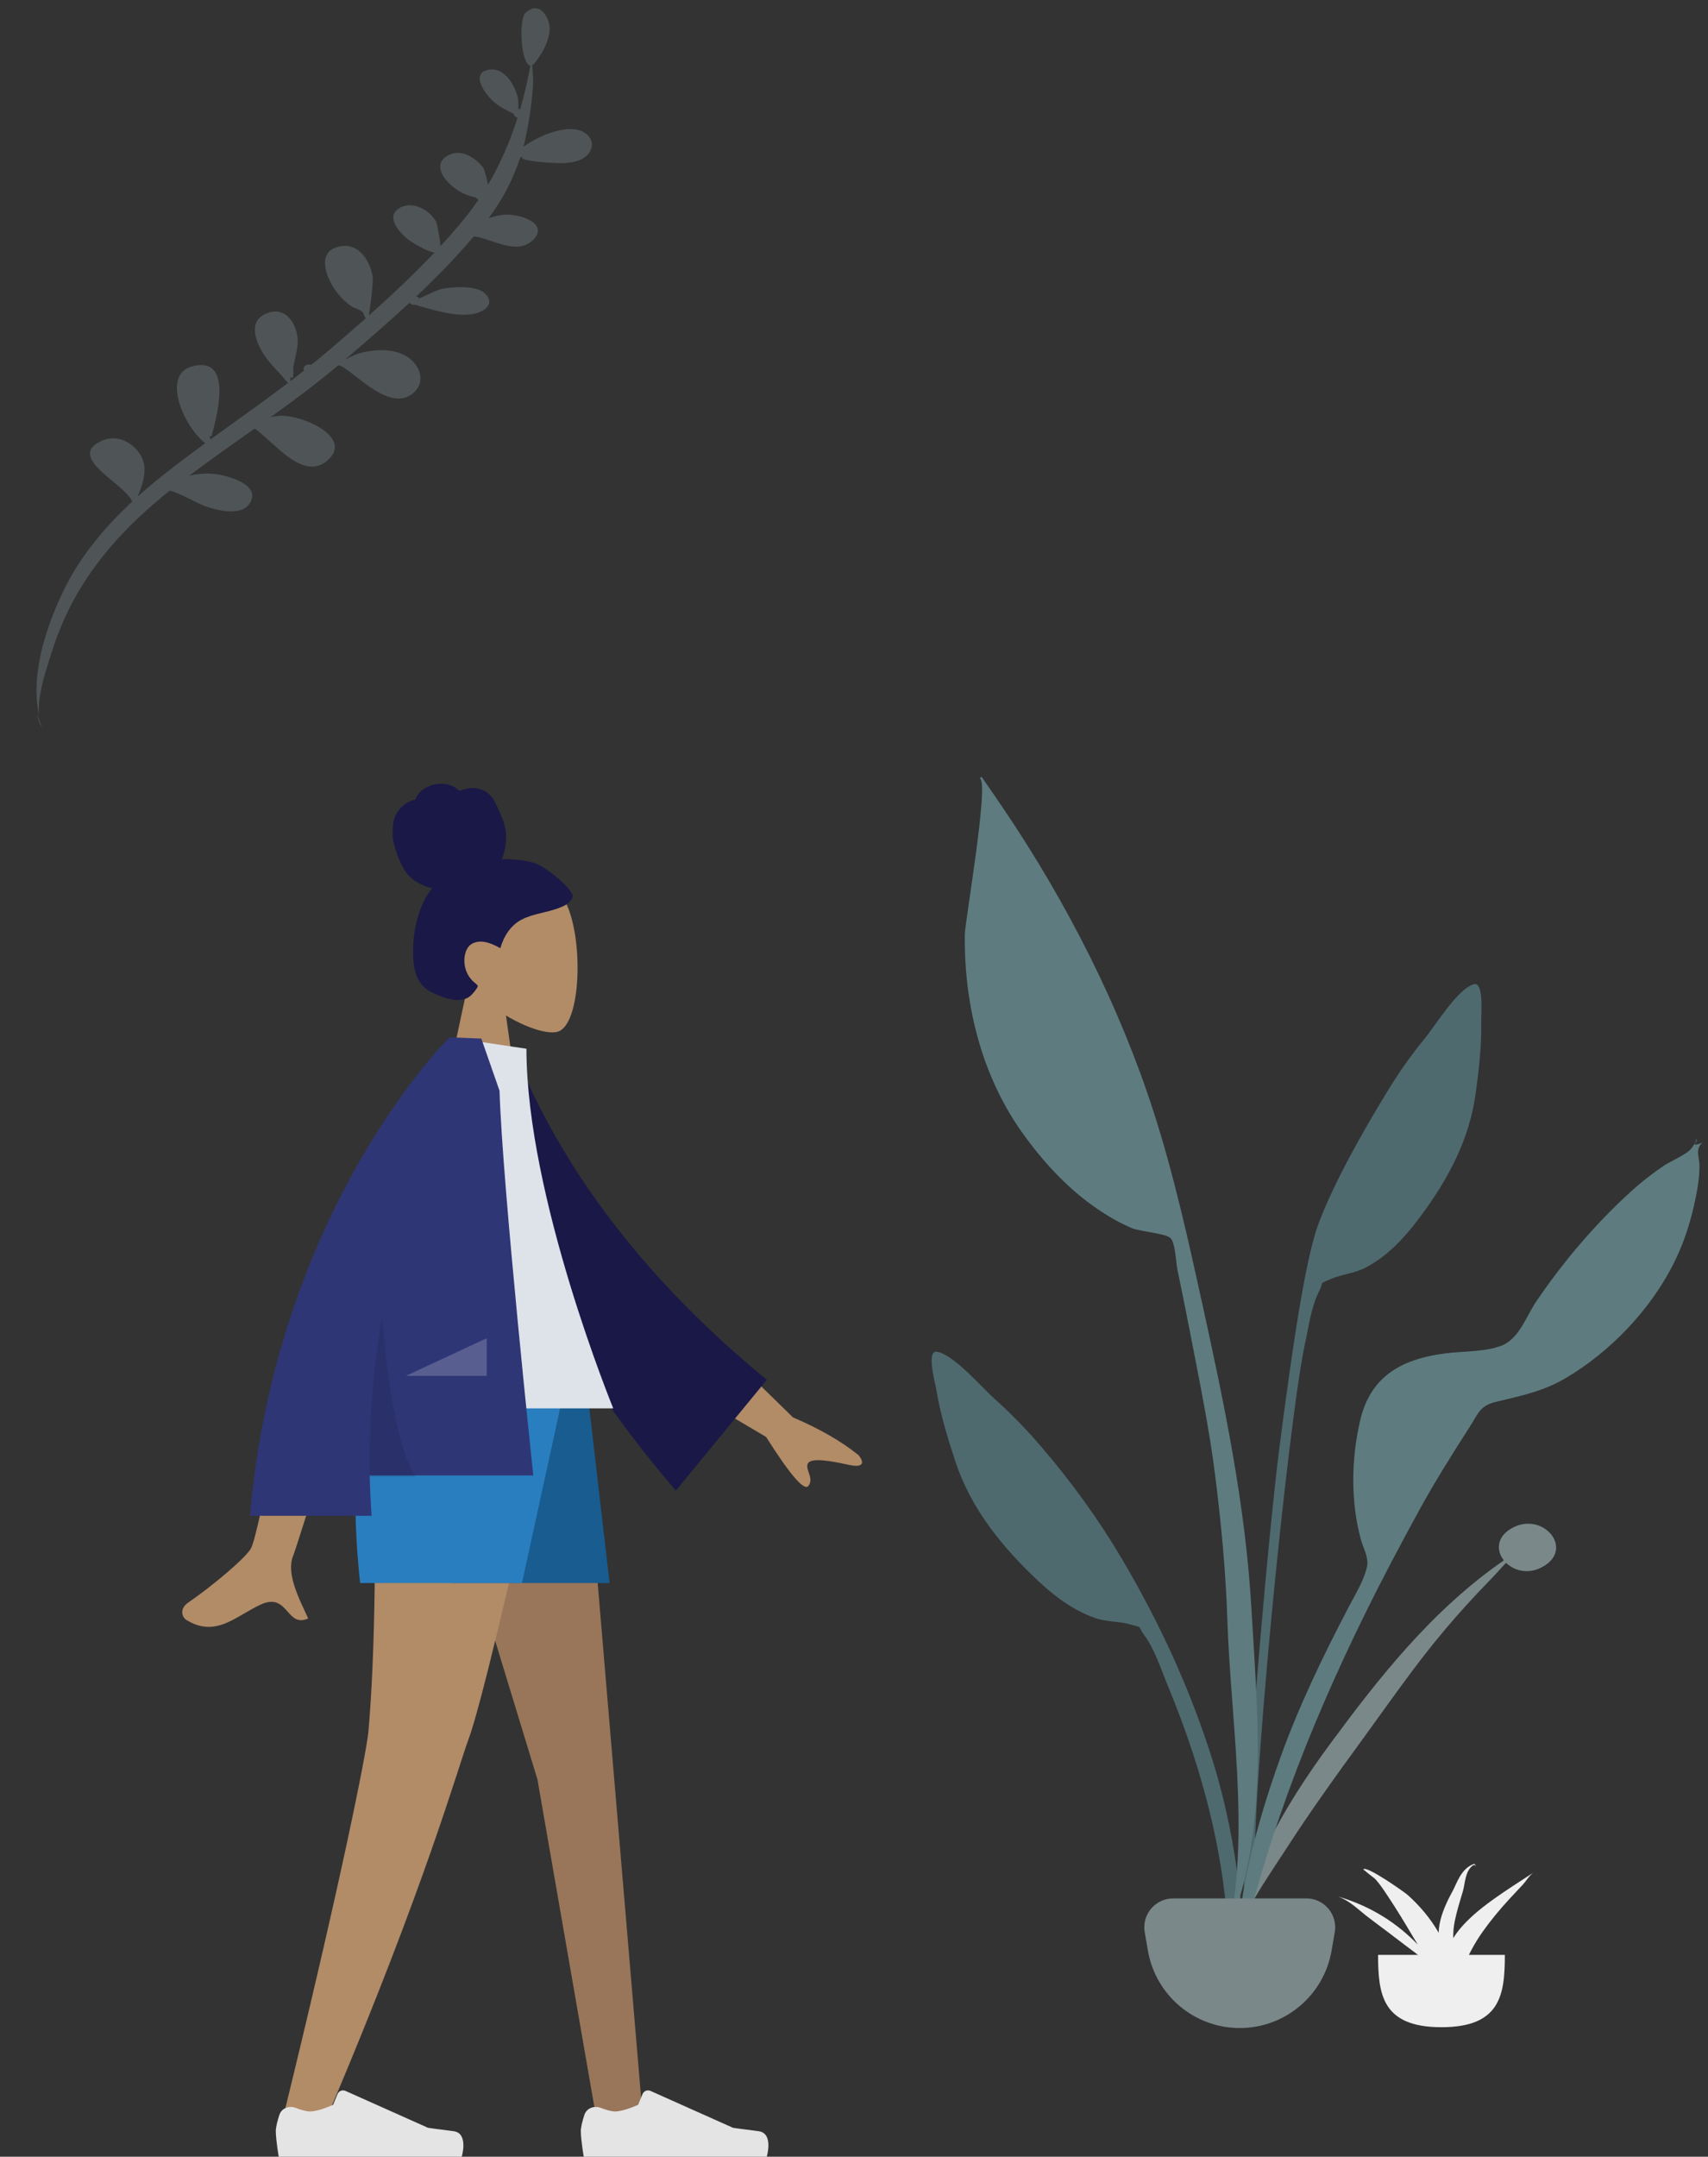
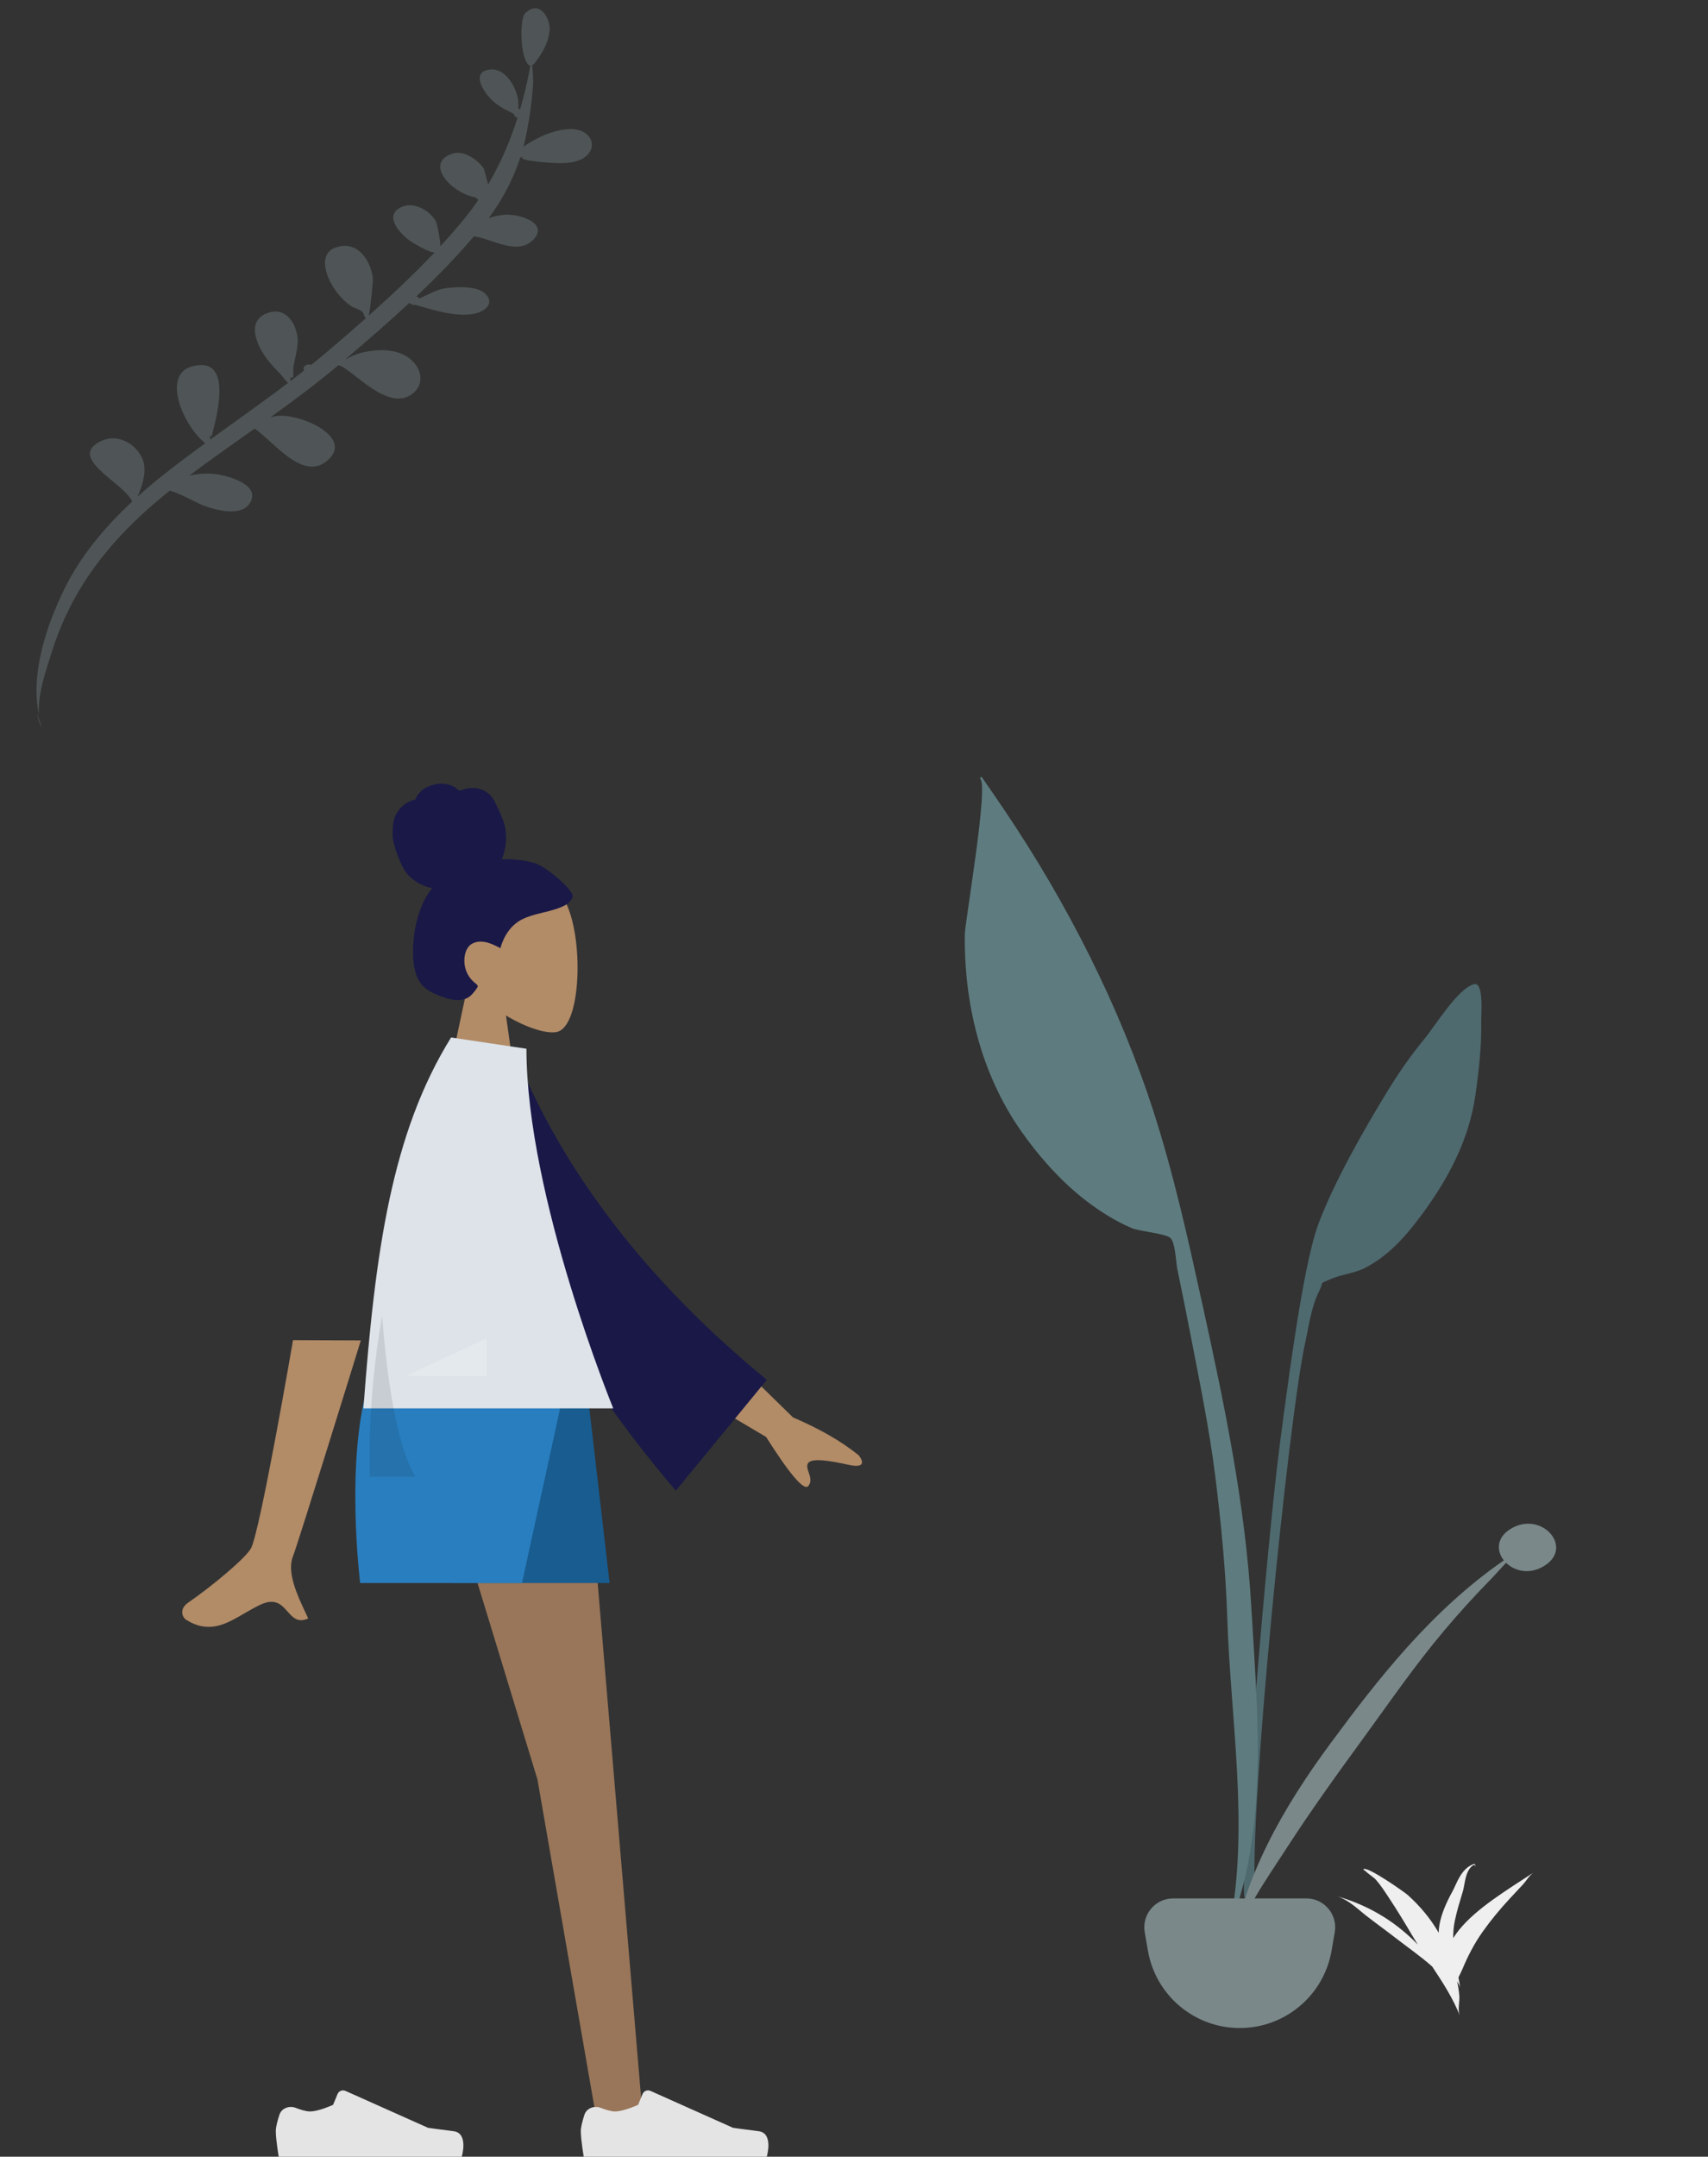
<svg xmlns="http://www.w3.org/2000/svg" width="286" height="361" viewBox="0 0 286 361" fill="none">
  <rect x="0" y="0" width="286" height="361" fill="#333333" stroke="none" />
  <path fill-rule="evenodd" clip-rule="evenodd" d="M84.725 169.978C88.243 172.104 91.7 173.131 93.323 172.712C97.392 171.66 97.766 156.739 94.618 150.857C91.469 144.975 75.283 142.411 74.468 154.066C74.184 158.11 75.879 161.72 78.382 164.666L73.893 185.639H86.933L84.725 169.978Z" fill="#B28B67" />
  <path fill-rule="evenodd" clip-rule="evenodd" d="M89.467 144.45C87.685 143.906 85.099 143.721 84.011 143.846C84.63 142.36 84.875 140.703 84.675 139.091C84.48 137.524 83.782 136.19 83.136 134.792C82.838 134.148 82.501 133.507 81.998 133.014C81.485 132.512 80.836 132.18 80.156 132.022C79.46 131.86 78.732 131.874 78.034 132.021C77.726 132.086 77.449 132.227 77.147 132.306C76.837 132.386 76.687 132.192 76.462 131.996C75.92 131.526 75.126 131.294 74.44 131.21C73.671 131.117 72.873 131.233 72.139 131.487C71.425 131.734 70.739 132.134 70.223 132.718C69.993 132.978 69.784 133.273 69.649 133.6C69.593 133.734 69.584 133.813 69.451 133.862C69.327 133.908 69.183 133.909 69.056 133.952C67.825 134.37 66.772 135.324 66.199 136.548C65.865 137.262 65.706 138.52 65.749 139.929C65.793 141.338 67.062 145.016 68.25 146.357C69.31 147.554 70.868 148.344 72.371 148.69C71.374 149.834 70.709 151.262 70.218 152.716C69.684 154.294 69.354 155.934 69.232 157.605C69.116 159.193 69.106 160.872 69.477 162.426C69.824 163.879 70.567 165.071 71.807 165.827C72.376 166.174 72.987 166.434 73.602 166.672C74.207 166.906 74.815 167.134 75.45 167.265C76.651 167.514 78.035 167.472 78.96 166.513C79.293 166.168 79.66 165.734 79.903 165.312C79.991 165.16 80.044 165.061 79.937 164.912C79.81 164.735 79.604 164.599 79.441 164.46C78.508 163.667 77.931 162.609 77.785 161.352C77.637 160.076 77.979 158.43 79.217 157.873C80.744 157.186 82.426 157.975 83.784 158.71C84.361 156.669 85.545 154.831 87.403 153.895C89.457 152.859 91.815 152.738 93.927 151.849C94.477 151.618 95.037 151.355 95.442 150.883C95.612 150.686 95.81 150.43 95.878 150.169C95.967 149.827 95.746 149.539 95.576 149.272C94.673 147.856 91.249 144.995 89.467 144.45Z" fill="#191847" />
  <path fill-rule="evenodd" clip-rule="evenodd" d="M69.547 230.84L89.993 297.839L99.897 354.818H107.663L97.197 230.84H69.547Z" fill="#997659" />
-   <path fill-rule="evenodd" clip-rule="evenodd" d="M62.232 230.84C63.621 267.626 61.986 286.601 61.676 289.944C61.365 293.286 57.109 314.957 47.033 355.94L55.308 353.091C71.232 315.503 76.658 295.969 78.485 291.033C80.311 286.097 85.162 266.033 93.037 230.84H62.232Z" fill="#B28B67" />
  <path fill-rule="evenodd" clip-rule="evenodd" d="M49.523 352.823C48.429 352.402 47.149 352.87 46.786 353.985C46.474 354.941 46.183 356.017 46.183 356.701C46.183 358.174 46.673 361 46.673 361C48.378 361 77.318 361 77.318 361C77.318 361 78.513 357.042 75.939 356.726C73.365 356.41 71.663 356.156 71.663 356.156L57.85 349.984C57.335 349.754 56.731 349.995 56.517 350.516L55.78 352.307C55.78 352.307 53.398 353.422 51.908 353.422C51.26 353.422 50.347 353.141 49.523 352.823Z" fill="#E4E4E4" />
  <path fill-rule="evenodd" clip-rule="evenodd" d="M100.596 352.823C99.502 352.402 98.222 352.87 97.859 353.985C97.547 354.941 97.257 356.017 97.257 356.701C97.257 358.174 97.746 361 97.746 361C99.451 361 128.391 361 128.391 361C128.391 361 129.586 357.042 127.012 356.726C124.439 356.41 122.736 356.156 122.736 356.156L108.923 349.984C108.408 349.754 107.805 349.995 107.59 350.516L106.854 352.307C106.854 352.307 104.471 353.422 102.982 353.422C102.333 353.422 101.42 353.141 100.596 352.823Z" fill="#E4E4E4" />
  <path fill-rule="evenodd" clip-rule="evenodd" d="M66.83 230.84L75.523 264.976H102.076L98.117 230.84H66.83Z" fill="#185C90" />
  <path fill-rule="evenodd" clip-rule="evenodd" d="M61.94 230.84C57.649 243.732 60.31 264.976 60.31 264.976H87.406L94.857 230.84H61.94Z" fill="#297EBF" />
  <path fill-rule="evenodd" clip-rule="evenodd" d="M132.776 237.244L117.384 222.193L112.272 231.06L128.277 240.518C132.29 246.854 134.647 249.592 135.348 248.731C135.939 248.006 135.668 247.21 135.419 246.478C135.224 245.907 135.043 245.374 135.292 244.942C135.861 243.956 139.074 244.52 142.101 245.187C145.127 245.854 144.427 244.364 143.784 243.586C140.923 241.272 137.254 239.158 132.776 237.244ZM42.053 259.11C43.645 255.872 49.067 224.316 49.067 224.316L60.422 224.361C60.422 224.361 49.906 258.388 49.067 260.47C47.978 263.174 49.828 267.104 51.082 269.768C51.276 270.181 51.456 270.563 51.608 270.905C49.868 271.686 49.032 270.742 48.151 269.748C47.156 268.624 46.102 267.436 43.623 268.592C42.665 269.039 41.759 269.567 40.873 270.083C37.814 271.865 35.004 273.502 31.181 271.138C30.575 270.763 29.911 269.352 31.516 268.249C35.514 265.501 41.275 260.692 42.053 259.11Z" fill="#B28B67" />
  <path fill-rule="evenodd" clip-rule="evenodd" d="M81.334 176.561L86.033 175.753C94.121 196.007 108.244 214.41 128.4 230.963L113.169 249.51C93.015 225.941 80.593 201.625 81.334 176.561Z" fill="#191847" />
  <path fill-rule="evenodd" clip-rule="evenodd" d="M60.853 235.742H102.69C102.69 235.742 88.151 200.309 88.151 175.542L75.531 173.657C65.613 189.646 62.812 209.331 60.853 235.742Z" fill="#DDE3E9" />
-   <path fill-rule="evenodd" clip-rule="evenodd" d="M41.837 253.714C46.412 201.974 75.254 173.657 75.254 173.657L75.264 173.666C75.266 173.663 75.267 173.66 75.269 173.657H76.093C77.571 173.708 80.597 173.841 80.597 173.841L83.646 182.576C84.13 198.551 89.297 246.964 89.297 246.964H61.913C61.959 249.184 62.062 251.435 62.228 253.714H41.837Z" fill="#2F3676" />
  <path fill-rule="evenodd" clip-rule="evenodd" d="M61.917 247.178C61.699 237.512 62.554 228.435 63.982 220.222C64.728 229.968 66.288 241.696 69.547 247.178H61.917Z" fill="black" fill-opacity="0.1" />
  <path fill-rule="evenodd" clip-rule="evenodd" d="M67.977 230.296L81.5 223.994V230.296H67.977Z" fill="white" fill-opacity="0.2" />
  <g opacity="0.5">
    <path fill-rule="evenodd" clip-rule="evenodd" d="M238.465 173.96C240.41 171.597 244.018 165.594 246.755 164.749C248.518 164.205 248.004 169.833 248.025 170.906C248.11 175.057 247.636 179.182 247.051 183.298C245.996 190.722 242.547 197.333 237.817 203.652C235.383 206.903 232.528 210.194 228.574 212.222C226.754 213.157 224.563 213.313 222.766 214.118C220.672 215.055 221.813 214.297 220.869 216.157C219.559 218.739 219.14 222.07 218.534 224.825C215.75 237.473 209.012 304.33 210.18 317.195C210.284 318.335 208.419 318.608 208.325 317.216C207.831 309.835 212.113 258.721 214.273 242.006C216.434 225.29 218.62 210.523 220.812 204.74C223.472 197.724 228.275 189.287 232.273 182.744C234.13 179.704 236.154 176.769 238.465 173.96Z" fill="#69A1AC" />
    <path fill-rule="evenodd" clip-rule="evenodd" d="M252.898 255.943C257.957 252.776 263.434 258.753 258.856 261.92C256.324 263.67 253.678 263.048 252.189 261.589C251.222 262.594 250.316 263.644 249.447 264.532C246.797 267.236 244.292 270.005 241.899 272.839C236.927 278.726 232.666 284.945 228.21 291.05C223.814 297.076 219.452 303.132 215.467 309.31C212.091 314.545 207.591 320.703 206.435 326.442C208.189 314.271 214.843 302.573 222.768 291.844C230.628 281.203 239.648 269.581 251.818 261.183C250.579 259.631 250.545 257.414 252.898 255.943Z" fill="#C1DEE2" />
-     <path fill-rule="evenodd" clip-rule="evenodd" d="M156.885 226.261C159.717 226.733 164.343 232.193 166.677 234.274C169.451 236.746 171.967 239.381 174.339 242.142C179.446 248.085 184.013 254.403 187.896 260.993C194.227 271.734 199.299 282.761 202.98 294.458C205.233 301.618 206.692 309.039 207.557 316.409C207.72 317.798 209.429 328.514 206.967 328.802C204.751 329.063 205.436 320.666 205.329 319.524C204.121 306.639 200.502 294.102 195.468 281.957C194.372 279.311 193.353 276.071 191.6 273.69C190.337 271.975 191.591 272.573 189.372 271.924C187.466 271.366 185.296 271.503 183.344 270.82C179.106 269.338 175.712 266.461 172.737 263.568C166.955 257.944 162.373 251.86 159.985 244.654C158.66 240.659 157.443 236.64 156.767 232.521C156.593 231.457 155.062 225.957 156.885 226.261Z" fill="#69A1AC" />
    <path fill-rule="evenodd" clip-rule="evenodd" d="M168.059 135.41C178.724 151.179 187.489 168.5 193.148 186.044C196.577 196.673 198.974 207.58 201.357 218.409C205.046 235.176 208.535 251.941 209.528 269.006C210.526 286.17 212.501 305.966 205.908 322.497C209.201 305.713 206.066 287.848 205.511 270.961C205.246 262.899 204.477 254.915 203.468 246.901C202.49 239.126 200.891 231.388 199.402 223.674C198.677 219.917 197.916 216.166 197.14 212.417C196.909 211.299 196.811 207.98 195.979 207.216C195.141 206.446 190.867 206.133 189.525 205.569C186.823 204.432 184.282 202.817 182.032 201.111C177.72 197.841 173.969 193.568 171.008 189.356C164.158 179.609 161.419 167.714 161.557 156.427C161.584 154.235 165.718 130.635 164.058 130.31C164.158 130.21 164.253 130.107 164.342 130C165.599 131.794 166.832 133.601 168.059 135.41Z" fill="#89C5CC" />
-     <path fill-rule="evenodd" clip-rule="evenodd" d="M283.174 192.28C283.338 192.078 284.409 190.671 283.87 190.761C284.968 190.578 282.359 192.313 285.096 191.248C283.796 192.294 284.546 193.653 284.563 195.061C284.592 197.346 284.143 199.613 283.638 201.85C282.84 205.385 281.652 208.822 279.926 212.111C276.166 219.277 269.781 226.175 262.2 230.655C258.458 232.867 254.79 233.62 250.522 234.639C247.826 235.282 247.612 236.471 246.181 238.701C243.202 243.346 240.276 247.975 237.648 252.777C234.511 258.51 231.465 264.251 228.592 270.086C218.914 289.74 211.037 310.102 206.9 331.175C206.799 318.757 210.169 305.967 214.419 294.131C217.516 285.507 221.546 277.193 225.846 268.964C226.888 266.971 228.466 264.406 228.909 262.205C229.218 260.663 228.271 259.18 227.838 257.556C226.147 251.23 226.268 244.142 227.753 237.782C229.39 230.769 234.123 227.514 242.131 226.521C245.059 226.157 248.782 226.291 251.467 225.226C254.393 224.067 255.599 220.257 257.263 217.811C261.731 211.241 267.041 204.939 273.137 199.403C274.825 197.87 276.64 196.456 278.566 195.145C279.78 194.318 282.346 193.299 283.174 192.28Z" fill="#89C5CC" />
    <path fill-rule="evenodd" clip-rule="evenodd" d="M191.682 323.421C191.171 320.466 193.446 317.763 196.444 317.763H218.74C221.738 317.763 224.013 320.466 223.502 323.421L222.967 326.515C221.673 333.995 215.183 339.459 207.592 339.459C200.001 339.459 193.511 333.995 192.217 326.515L191.682 323.421Z" fill="#C1DEE2" />
  </g>
-   <path fill-rule="evenodd" clip-rule="evenodd" d="M230.755 327.217C230.755 333.902 231.491 339.321 241.369 339.321C251.247 339.321 251.983 333.902 251.983 327.217" fill="#EFEFEF" />
  <path fill-rule="evenodd" clip-rule="evenodd" d="M244.308 323.046C243.946 323.495 243.623 323.952 243.338 324.417C243.327 323.46 243.401 322.496 243.603 321.519C243.947 319.846 244.474 318.181 244.968 316.518C245.324 315.324 245.301 313.178 246.65 312.226C247.02 312.021 247.109 312.424 247.109 312.599C247.113 312.636 247.108 311.884 246.749 312.015C244.615 312.805 243.923 315.289 243.24 316.533C242.244 318.348 241.395 320.204 241.046 322.092C240.958 322.57 240.91 323.046 240.899 323.523C240.826 323.395 240.758 323.267 240.683 323.14C239.451 321.07 237.789 319.049 235.716 317.186C235.206 316.728 228.79 312.204 228.288 312.896C228.338 312.997 228.441 313.08 228.6 313.147C228.609 313.154 228.609 313.15 228.604 313.139C228.981 313.575 230.052 314.249 230.386 314.631C231.225 315.593 231.878 316.614 232.541 317.616C233.943 319.732 235.243 321.87 236.503 324.012C236.796 324.511 237.102 325.007 237.414 325.502C234.198 322.176 229.907 319.157 224 317.429C226.017 318.164 227.34 319.549 228.703 320.608C230.346 321.887 232.077 323.131 233.723 324.408C235.665 325.914 237.95 327.5 239.817 329.167C241.626 331.89 243.385 334.615 244.47 337.477C244.025 336.488 244.435 335.122 244.359 334.084C244.298 333.258 244.164 332.439 243.979 331.621C244.207 331.99 244.404 332.359 244.493 332.702C244.412 332.126 244.318 331.554 244.217 330.985C244.476 330.452 244.729 329.955 244.901 329.545C245.779 327.444 246.825 325.379 248.249 323.366C249.567 321.504 251.078 319.666 252.725 317.883C253.494 317.052 254.273 316.225 255.047 315.395C255.553 314.853 256.036 313.983 256.741 313.463C252.182 316.451 247.2 319.461 244.308 323.046Z" fill="#EFEFEF" />
  <path opacity="0.2" fill-rule="evenodd" clip-rule="evenodd" d="M97.901 22.214C96.095 21.048 93.29 21.793 91.47 22.482C90.769 22.748 88.977 23.598 87.647 24.555C87.823 23.892 87.98 23.224 88.117 22.55C88.681 19.779 89.07 16.956 89.258 14.149C89.307 13.417 89.244 12.599 89.181 11.771L89.181 11.769C89.159 11.489 89.138 11.208 89.12 10.928C89.193 10.862 89.242 10.77 89.263 10.646C89.271 10.698 89.275 10.739 89.278 10.77C89.284 10.821 89.286 10.846 89.296 10.849C89.305 10.852 89.322 10.83 89.356 10.786C89.369 10.769 89.385 10.749 89.403 10.726C90.749 9.027 91.88 7.112 92.036 5.008C92.168 3.224 90.434 -0.152 87.973 2.186C86.871 3.231 87.153 10.561 88.806 11.01C88.363 13.439 87.806 15.865 87.109 18.259C87.004 18.244 86.898 18.242 86.793 18.254C86.803 17.659 86.805 17.01 86.776 16.786C86.529 14.862 84.629 10.957 81.599 11.717C79.271 12.301 80.697 14.699 81.488 15.749C82.762 17.439 84.204 18.171 86.03 19.049C86.067 19.412 86.344 19.623 86.671 19.692C85.446 23.559 83.837 27.331 81.732 30.894L81.676 30.668C81.409 29.587 81.099 28.326 80.902 28.061C79.872 26.676 77.591 24.984 75.487 25.805C71.066 27.532 75.86 32.486 79.622 33.023C79.778 33.206 79.944 33.352 80.12 33.437C79.388 34.512 78.606 35.565 77.769 36.592C76.515 38.135 75.166 39.673 73.753 41.203C73.71 40.007 73.153 37.342 72.994 37.055C72.031 35.317 69.251 33.528 66.995 34.765C64.457 36.159 66.755 38.79 68.202 39.981C68.795 40.469 71.727 42.258 72.762 42.266C69.347 45.873 65.578 49.418 61.746 52.835C62.064 51.306 62.481 47.095 62.435 46.627C62.199 44.215 60.324 40.358 56.627 41.299C53.039 42.212 54.623 46.219 55.85 48.13C56.593 49.286 57.621 50.46 58.861 51.266C59.084 51.411 59.376 51.53 59.667 51.648C60.019 51.791 60.369 51.933 60.598 52.122C60.802 52.29 60.865 52.483 60.927 52.674C60.992 52.876 61.057 53.077 61.288 53.244C59.217 55.083 57.132 56.883 55.076 58.634C54.106 59.46 53.119 60.27 52.122 61.07C51.576 60.88 50.799 61.131 50.839 61.783C50.845 61.878 50.87 61.96 50.905 62.035C50.15 62.629 49.389 63.219 48.623 63.802C48.64 63.632 48.635 63.393 48.6 63.062C49.152 63.725 49.129 62.759 49.112 62.023C49.106 61.763 49.1 61.532 49.121 61.411C49.203 60.938 49.308 60.469 49.413 60.002C49.637 59.002 49.861 58.007 49.85 56.976C49.827 54.787 48.189 51.12 44.736 52.424C41.562 53.622 42.715 56.865 43.911 58.898C44.668 60.184 45.705 61.332 46.788 62.432C46.981 62.628 47.195 62.894 47.408 63.157C47.723 63.548 48.033 63.932 48.263 64.076C45.315 66.309 42.297 68.477 39.279 70.644L39.279 70.645C37.927 71.616 36.575 72.587 35.23 73.564C35.171 73.35 35.123 73.137 35.081 72.939C35.166 73.019 35.28 73.056 35.427 73.049C35.466 72.885 35.523 72.667 35.591 72.404L35.591 72.404C36.424 69.203 38.959 59.454 32.108 61.346C27.088 62.737 30.625 71.223 34.367 74.191C32.094 75.85 29.843 77.53 27.645 79.26C26.054 80.511 24.51 81.806 23.025 83.144C23.794 81.412 24.519 79.171 24.045 77.387C23.355 74.791 20.116 72.342 16.951 73.82C13.005 75.671 16.038 78.196 18.882 80.563C20.335 81.772 21.738 82.939 22.137 83.956C17.416 88.344 13.384 93.219 10.689 98.77C7.758 104.808 5.035 112.92 6.534 119.673C6.259 116.704 7.448 112.975 8.283 110.356L8.283 110.355C8.397 109.999 8.504 109.663 8.6 109.352C9.855 105.291 11.636 101.338 13.983 97.639C17.743 91.713 22.707 86.683 28.437 82.115C29.741 82.499 31.157 83.209 32.33 83.798L32.33 83.798C33.05 84.159 33.677 84.474 34.132 84.639C36.323 85.438 40.53 86.581 41.927 84.063C43.301 81.587 39.798 80.205 37.627 79.651C35.529 79.116 33.637 79.182 31.679 79.621C34.712 77.348 37.819 75.147 40.925 72.946C41.497 72.541 42.068 72.136 42.639 71.731C43.428 72.278 44.299 73.068 45.225 73.907C48.161 76.57 51.639 79.726 54.749 77.145C59.442 73.251 50.473 69.299 46.651 69.609C46.181 69.647 45.727 69.731 45.285 69.845C49.184 67.046 53.023 64.19 56.654 61.133C57.306 61.233 58.342 62.043 59.587 63.015C62.385 65.201 66.237 68.211 69.141 65.839C71.237 64.126 70.521 61.461 68.497 59.938C66.464 58.408 63.516 58.412 61.011 58.929C59.927 59.151 58.928 59.575 57.996 60.091L57.88 60.096C61.453 57.056 65.048 53.949 68.511 50.734L68.591 50.756L68.695 50.785C68.904 51.001 69.255 51.081 69.576 51.032C69.752 51.084 69.933 51.136 70.118 51.19C72.858 51.989 76.381 53.015 79.113 52.571C81.124 52.243 82.95 50.861 81.249 49.16C79.865 47.777 76.111 47.977 74.28 48.306C73.386 48.466 72.413 48.931 71.437 49.397C71.027 49.592 70.616 49.788 70.21 49.962C70.105 49.783 69.922 49.667 69.712 49.612C73.132 46.383 76.394 43.041 79.354 39.555C80.249 39.672 81.242 40.004 82.266 40.346C84.729 41.17 87.373 42.054 89.272 40.147C92.076 37.33 86.808 35.688 84.302 35.957C83.457 36.047 82.622 36.25 81.817 36.518C83.971 33.648 85.616 30.581 86.773 27.359C86.784 27.364 86.794 27.369 86.805 27.374C86.821 27.381 86.837 27.389 86.857 27.397C86.84 27.389 86.825 27.38 86.809 27.372L86.809 27.372C86.798 27.366 86.787 27.36 86.775 27.354C86.89 27.032 87.001 26.708 87.107 26.383C87.302 26.291 87.485 26.223 87.573 26.195C86.434 26.859 91.236 27.181 92.135 27.242C94.123 27.375 96.786 27.424 98.245 26.047C99.471 24.89 99.4 23.181 97.901 22.214ZM6.237 119.407C6.324 120.308 6.585 121.132 7.099 121.806C6.722 121.035 6.439 120.232 6.237 119.407Z" fill="#C1DEE2" />
</svg>